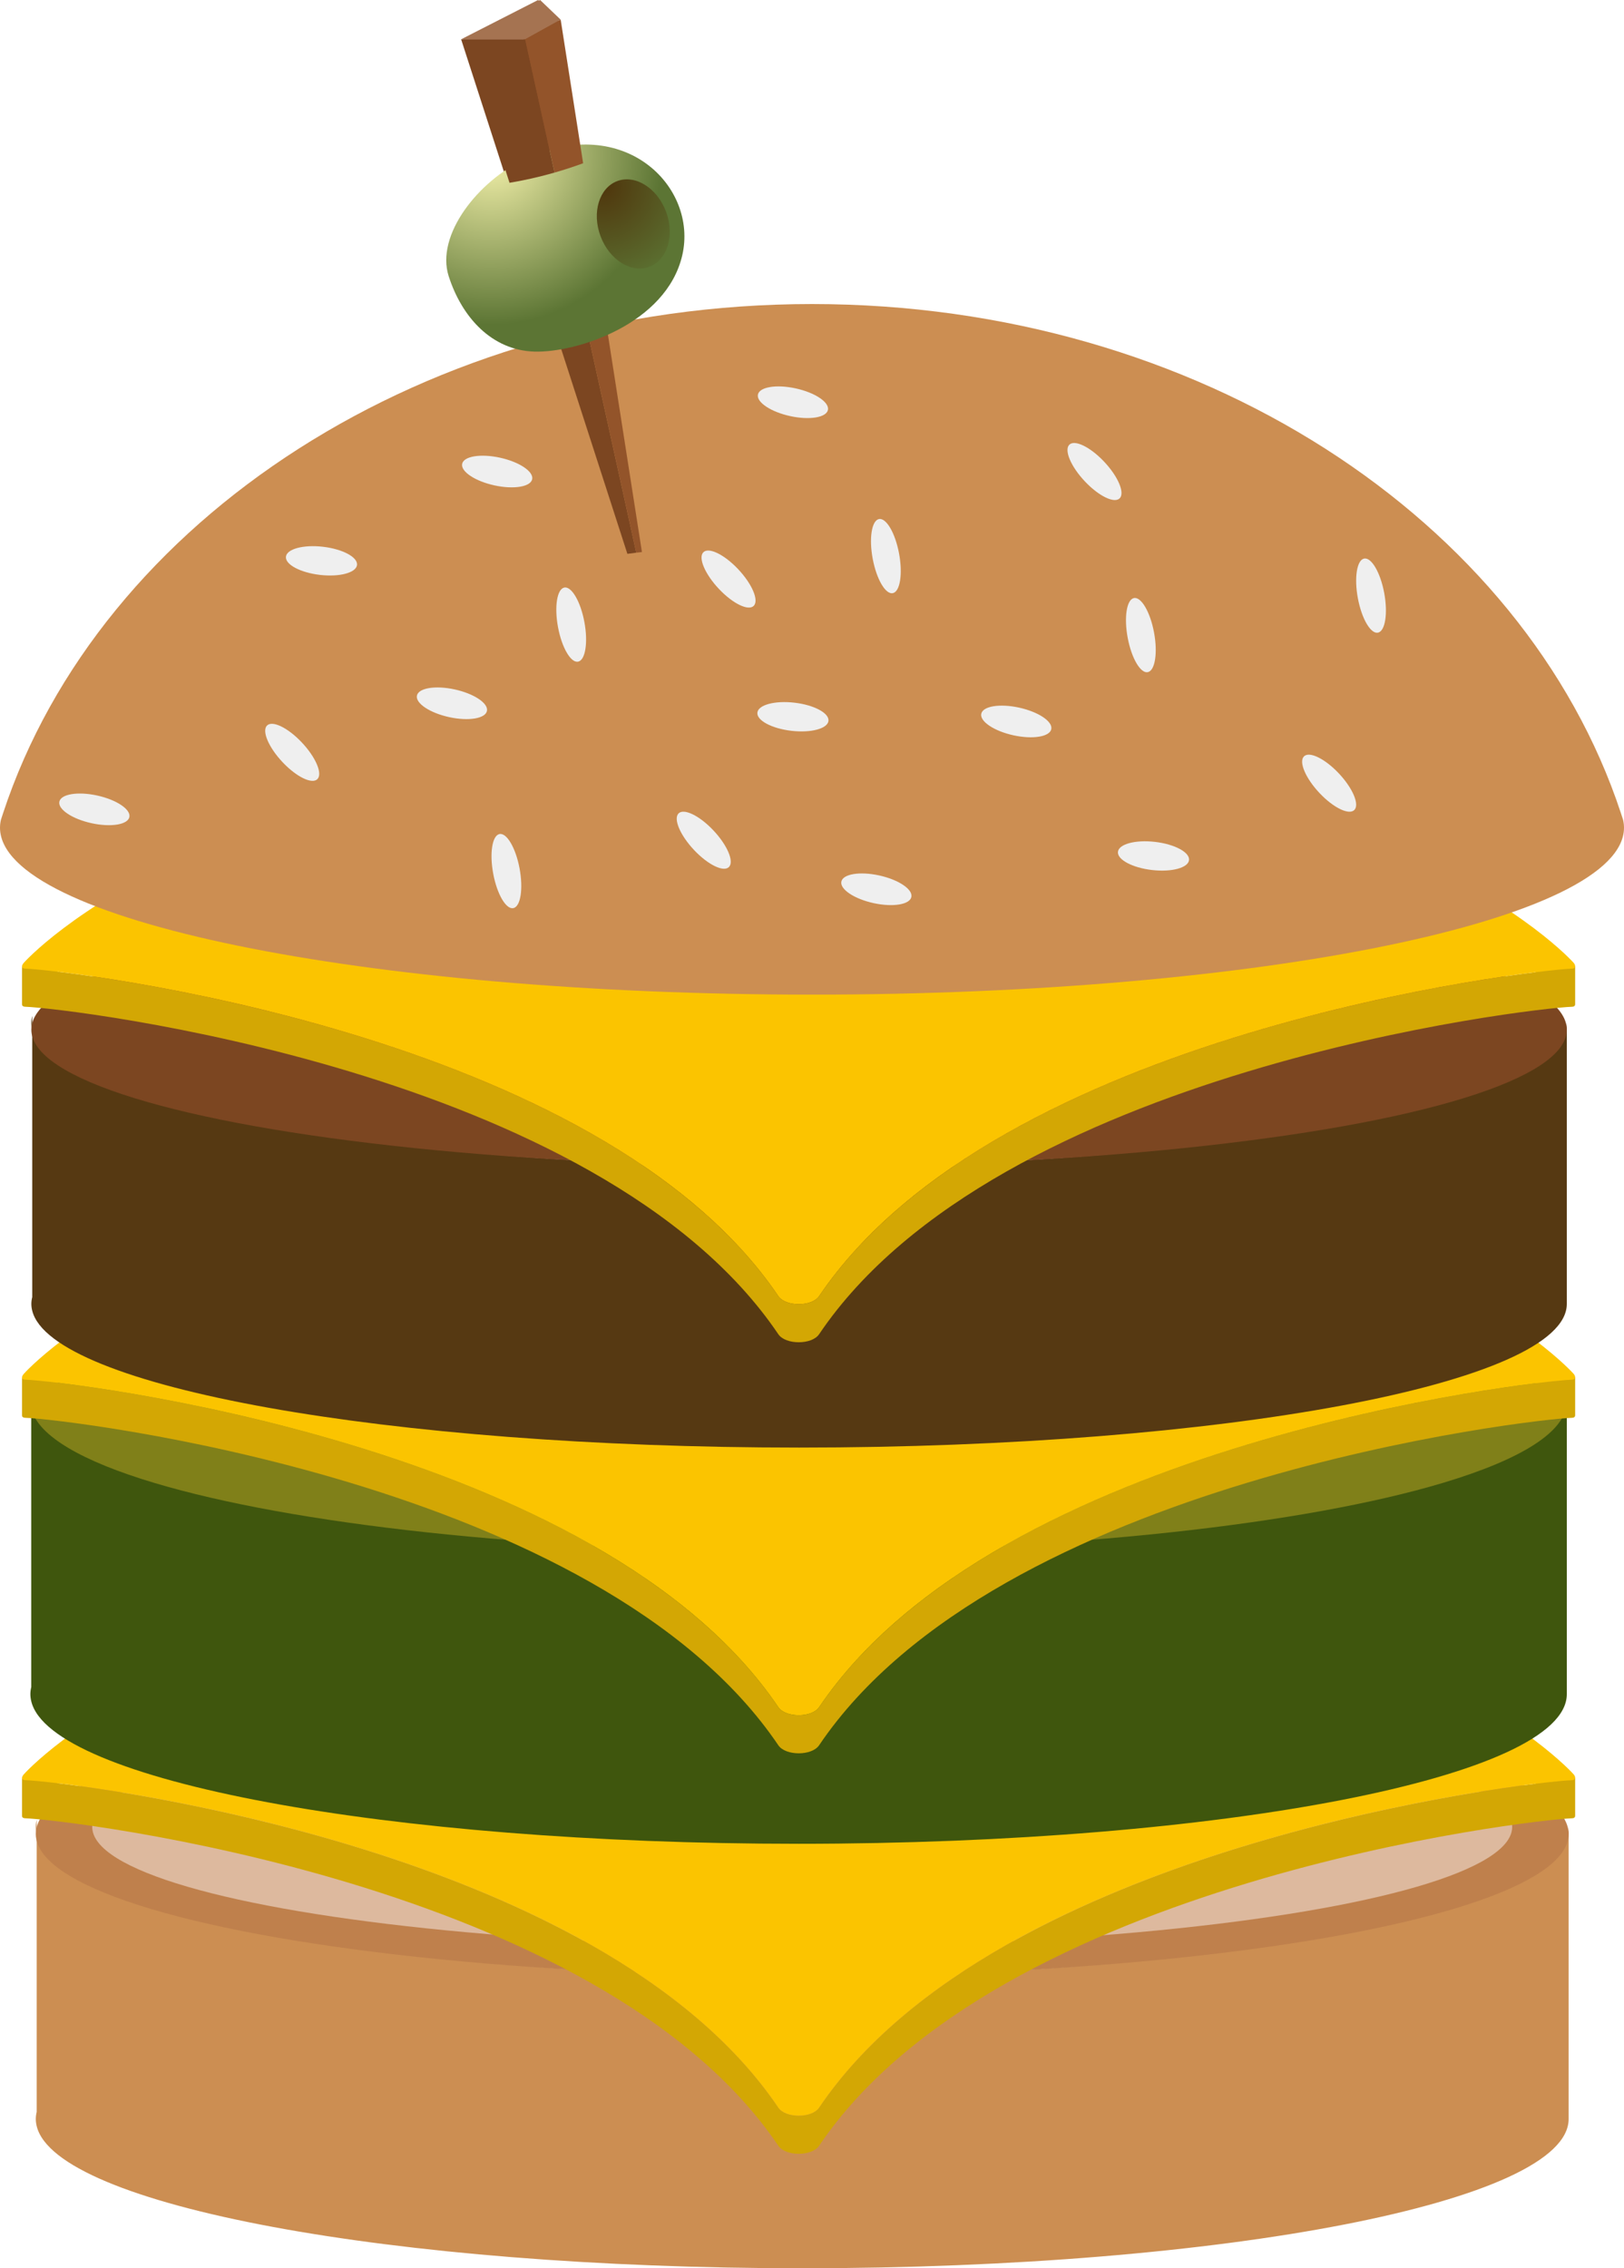
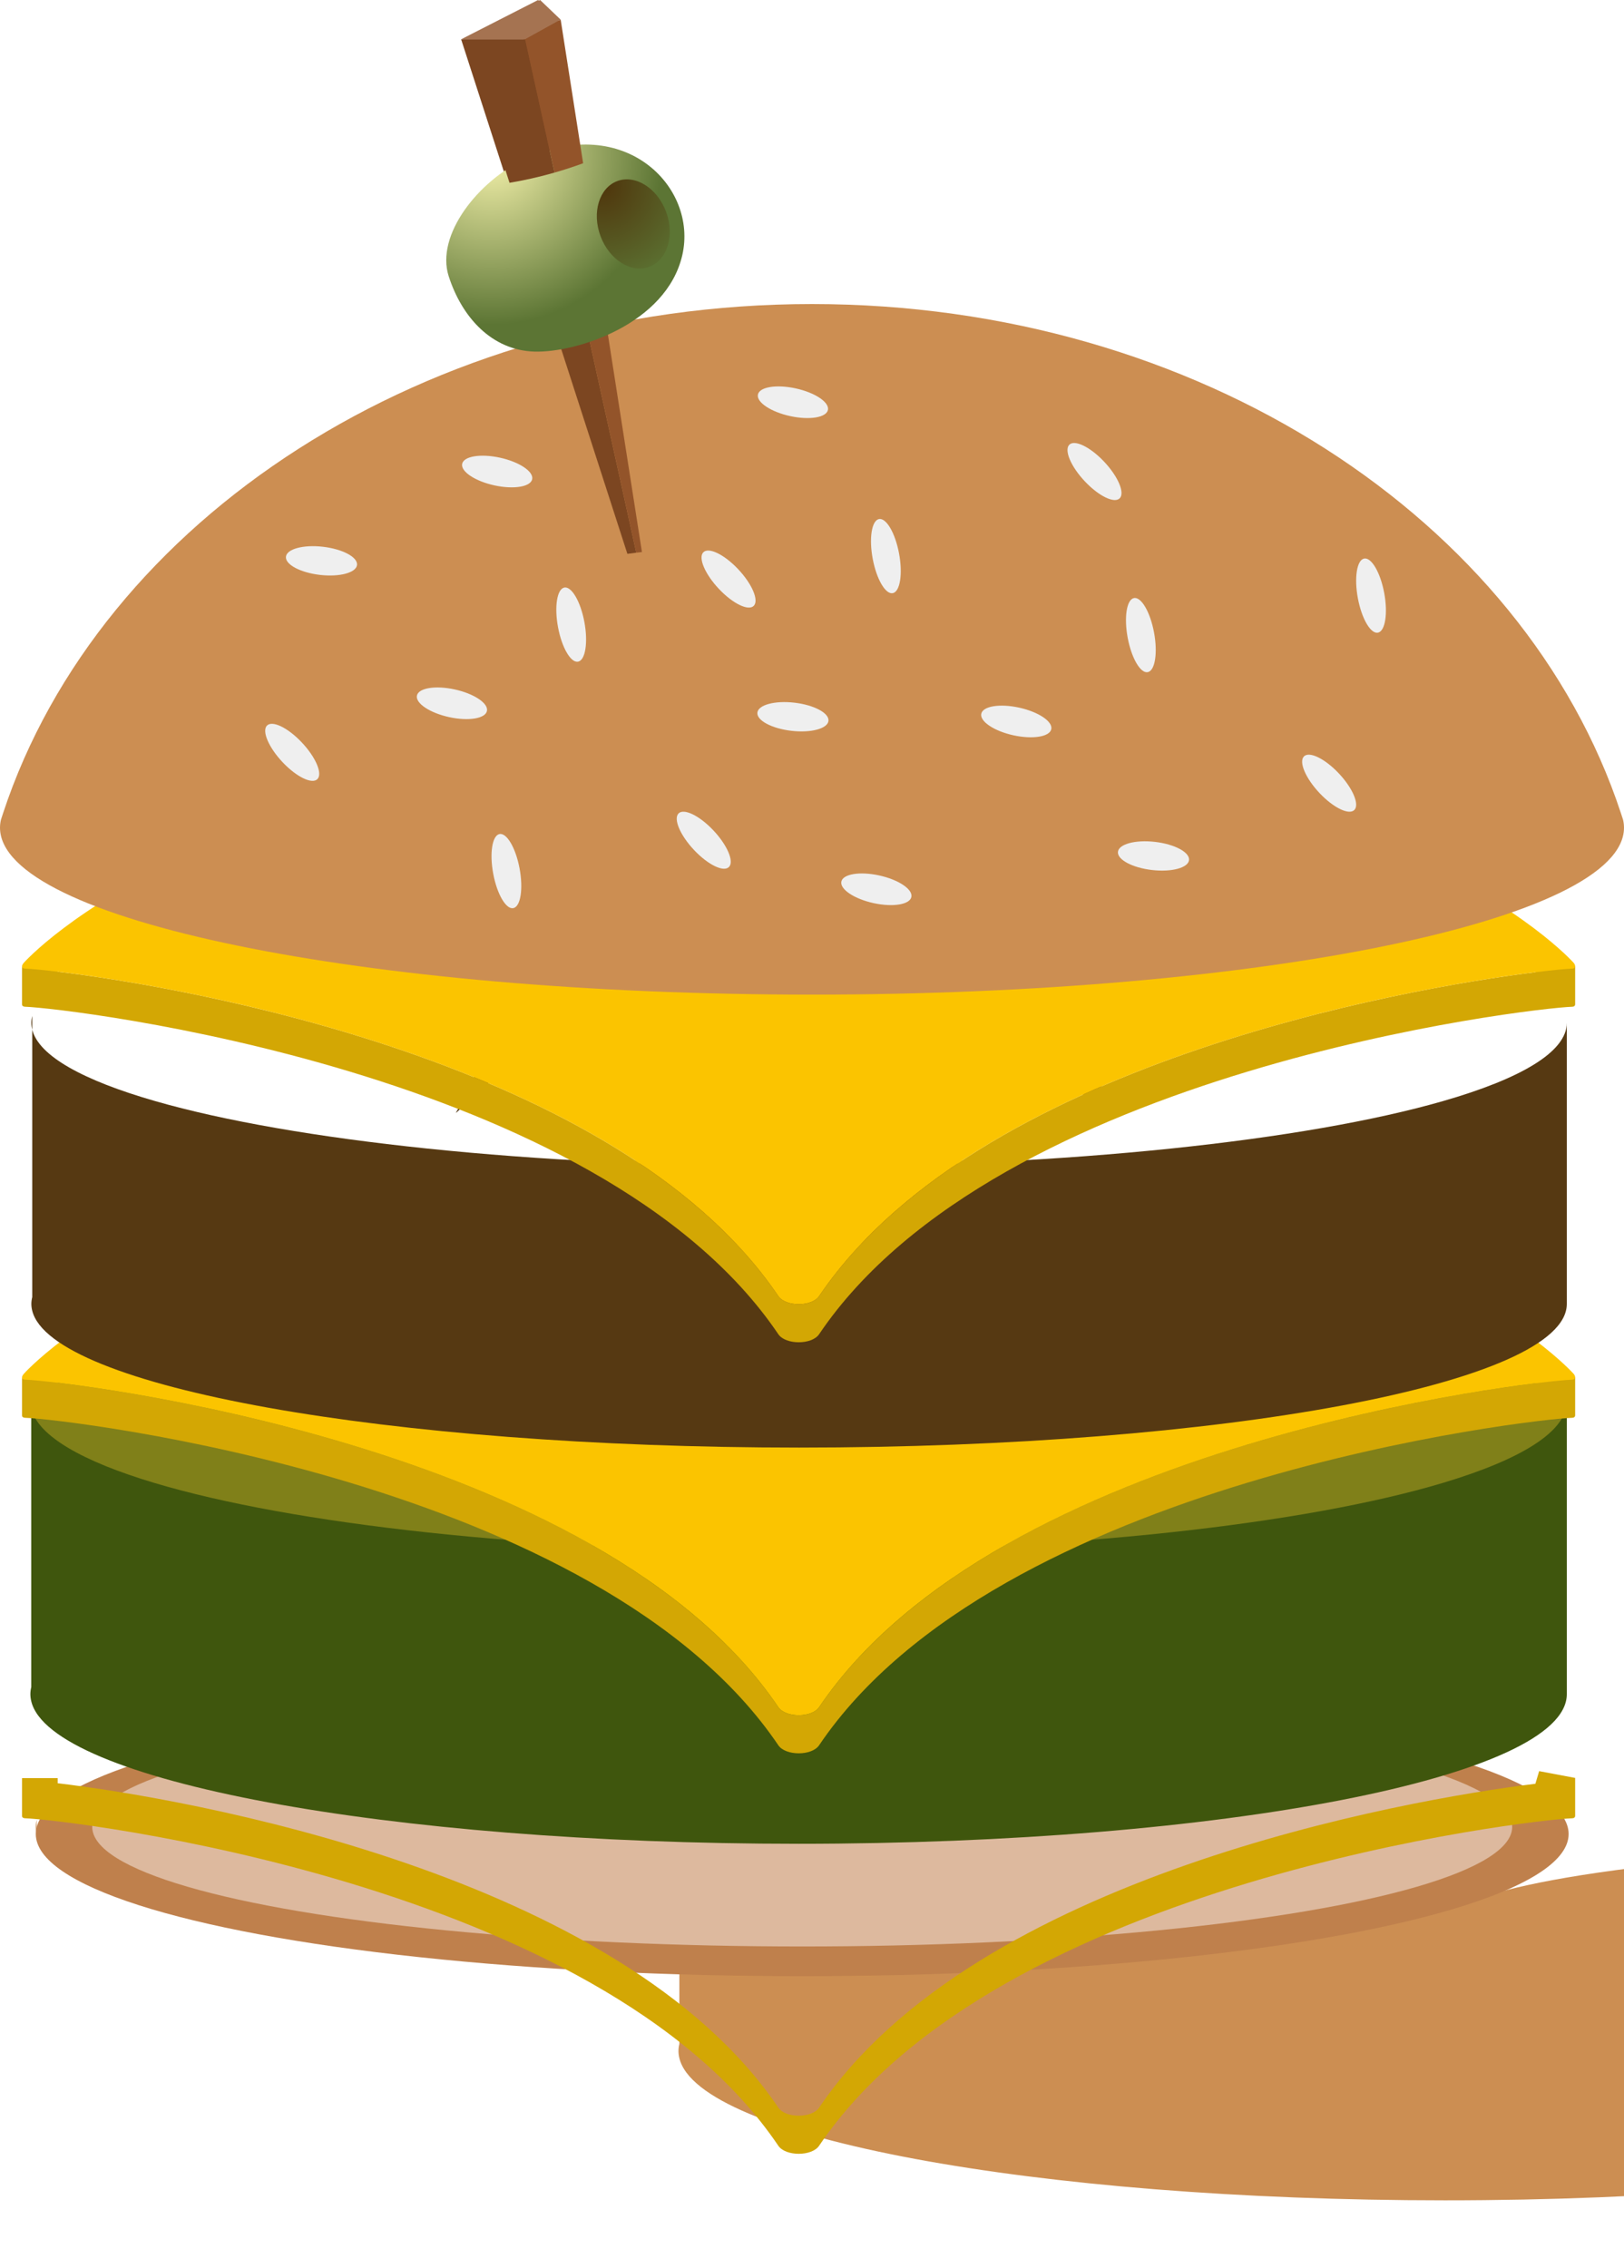
<svg xmlns="http://www.w3.org/2000/svg" version="1.1" x="0px" y="0px" width="669.117px" height="934.462px" viewBox="0 0 669.117 934.462" style="enable-background:new 0 0 669.117 934.462;" xml:space="preserve">
  <style type="text/css">
	.st0{fill:#808019;}
	.st1{fill:#CC8E52;}
	.st2{fill:#BF804C;}
	.st3{fill:#DDB99E;}
	.st4{fill:#D3A704;}
	.st5{fill:#FBC400;}
	.st6{fill:#3F560D;}
	.st7{fill:#563912;}
	.st8{fill:#7C4621;}
	.st9{fill:#EFEFEF;}
	.st10{fill:#A57351;}
	.st11{fill:#93542A;}
	.st12{fill:url(#SVGID_1_);}
	.st13{fill:url(#SVGID_2_);}
	.st14{fill:url(#SVGID_3_);}
	.st15{fill:url(#SVGID_4_);}
</style>
  <defs>
</defs>
  <ellipse class="st0" cx="329.034" cy="580.267" rx="316.519" ry="58.713" />
  <g>
    <g>
      <path class="st1" d="M14.748,752.641c0,0.978,0.131,1.951,0.363,2.918v-5.833C14.879,750.692,14.748,751.663,14.748,752.641z" />
-       <path class="st1" d="M595.323,786.149c-56.327,16.845-153.876,27.984-264.798,27.984c-110.921,0-208.47-11.139-264.797-27.984    c-29.683-8.877-47.917-19.338-50.616-30.591v114.495c-0.232,0.966-0.363,1.938-0.363,2.916c0,0.978,0.131,1.951,0.363,2.917    c7.822,32.607,146.039,58.576,315.414,58.576c174.399,0,315.777-27.531,315.777-61.493V752.641    C646.302,765.002,627.557,776.509,595.323,786.149z" />
+       <path class="st1" d="M595.323,786.149c-110.921,0-208.47-11.139-264.797-27.984    c-29.683-8.877-47.917-19.338-50.616-30.591v114.495c-0.232,0.966-0.363,1.938-0.363,2.916c0,0.978,0.131,1.951,0.363,2.917    c7.822,32.607,146.039,58.576,315.414,58.576c174.399,0,315.777-27.531,315.777-61.493V752.641    C646.302,765.002,627.557,776.509,595.323,786.149z" />
    </g>
    <ellipse class="st2" cx="330.525" cy="755.558" rx="315.777" ry="58.576" />
    <ellipse class="st3" cx="330.525" cy="752.641" rx="292.524" ry="49.253" />
  </g>
  <g>
    <path class="st4" d="M648.994,732.46l-14.836-2.798l-1.554,5.2c-54.35,6.682-230.645,37.968-295.095,133.401   c-1.533,2.269-5.001,3.34-8.424,3.342c-3.423-0.001-6.891-1.072-8.424-3.342C255.481,771.746,75.896,740.842,23.76,734.643v-0.37   v-1.749H9.088H9.073v15.666h0.015c0.014,0.509,0.409,0.858,1.285,0.894c16.691,0.506,236.605,25.774,310.288,134.88   c1.533,2.269,5.001,3.34,8.424,3.342c3.423-0.001,6.891-1.072,8.424-3.342c73.683-109.106,293.598-134.374,310.288-134.88   c0.819-0.034,1.155-0.429,1.187-0.924l0.009,0.001V732.46z" />
  </g>
-   <path class="st5" d="M648.398,731.013c-0.387-0.44-80.261-90.44-319.313-90.44S10.151,730.565,9.773,731.013  c-1.042,1.236-0.984,2.305,0.6,2.37c16.691,0.506,236.605,25.774,310.288,134.88c1.533,2.269,5.001,3.34,8.424,3.342  c3.423-0.001,6.891-1.072,8.424-3.342c73.683-109.106,293.598-134.374,310.288-134.88  C649.382,733.317,649.185,731.906,648.398,731.013z" />
  <g>
    <path class="st6" d="M12.515,577.342c0,0.98,0.131,1.955,0.364,2.925v-5.847C12.647,575.389,12.515,576.362,12.515,577.342z" />
    <path class="st6" d="M594.454,610.93c-56.459,16.885-154.237,28.05-265.42,28.05c-111.182,0-208.959-11.166-265.419-28.05   c-29.753-8.898-48.029-19.384-50.735-30.663v114.764c-0.232,0.969-0.364,1.943-0.364,2.923c0,0.98,0.131,1.955,0.364,2.924   c7.841,32.683,146.382,58.713,316.155,58.713c174.809,0,316.519-27.596,316.519-61.638V577.342   C645.552,589.733,626.763,601.267,594.454,610.93z" />
  </g>
  <g>
    <path class="st4" d="M648.994,567.469l-14.836-2.798l-1.554,5.2c-54.35,6.682-230.645,37.968-295.095,133.401   c-1.533,2.269-5.001,3.34-8.424,3.342c-3.423-0.001-6.891-1.072-8.424-3.342C255.481,606.755,75.896,575.851,23.76,569.653v-0.37   v-1.749H9.088H9.073V583.2h0.015c0.014,0.509,0.409,0.858,1.285,0.894c16.691,0.506,236.605,25.774,310.288,134.88   c1.533,2.269,5.001,3.34,8.424,3.342c3.423-0.001,6.891-1.072,8.424-3.342c73.683-109.106,293.598-134.374,310.288-134.88   c0.819-0.034,1.155-0.429,1.187-0.924l0.009,0.001V567.469z" />
  </g>
  <path class="st7" d="M162.826,385.632c-14.629-6.871,90.857,14.537,41.189,58.149S242.78,423.186,162.826,385.632z" />
  <path class="st7" d="M292.132,385.632c-14.629-6.871,90.857,14.537,41.189,58.149S372.086,423.186,292.132,385.632z" />
  <path class="st7" d="M416.909,385.632c-14.629-6.871,90.857,14.537,41.189,58.149S496.863,423.186,416.909,385.632z" />
  <path class="st5" d="M648.398,566.022c-0.387-0.44-80.261-90.44-319.313-90.44S10.151,565.574,9.773,566.022  c-1.042,1.236-0.984,2.305,0.6,2.37c16.691,0.506,236.605,25.774,310.288,134.88c1.533,2.269,5.001,3.34,8.424,3.342  c3.423-0.001,6.891-1.072,8.424-3.342c73.683-109.106,293.598-134.374,310.288-134.88  C649.382,568.327,649.185,566.915,648.398,566.022z" />
  <g>
    <path class="st7" d="M12.917,421.388c0,0.941,0.131,1.877,0.364,2.808v-5.613C13.049,419.513,12.917,420.447,12.917,421.388z" />
    <path class="st7" d="M594.486,453.635c-56.424,16.211-154.139,26.931-265.251,26.931c-111.111,0-208.827-10.72-265.251-26.931   c-29.734-8.543-47.999-18.61-50.703-29.439v110.183c-0.232,0.93-0.364,1.865-0.364,2.806c0,0.941,0.131,1.877,0.364,2.808   c7.836,31.379,146.289,56.37,315.954,56.37c174.698,0,316.317-26.495,316.317-59.177V421.388   C645.552,433.284,626.775,444.358,594.486,453.635z" />
  </g>
-   <ellipse class="st8" cx="329.235" cy="424.196" rx="316.317" ry="56.369" />
  <g>
    <path class="st4" d="M648.994,398.131l-14.836-2.798l-1.554,5.2c-54.35,6.682-230.645,37.968-295.095,133.401   c-1.533,2.269-5.001,3.34-8.424,3.342c-3.423-0.001-6.891-1.072-8.424-3.342C255.481,437.417,75.896,406.513,23.76,400.314v-0.37   v-1.749H9.088H9.073v15.666h0.015c0.014,0.509,0.409,0.858,1.285,0.894c16.691,0.506,236.605,25.774,310.288,134.88   c1.533,2.269,5.001,3.34,8.424,3.342c3.423-0.001,6.891-1.072,8.424-3.342c73.683-109.106,293.598-134.374,310.288-134.88   c0.819-0.034,1.155-0.429,1.187-0.924l0.009,0.001V398.131z" />
  </g>
  <path class="st5" d="M648.398,396.684c-0.387-0.44-80.261-90.44-319.313-90.44S10.151,396.236,9.773,396.684  c-1.042,1.236-0.984,2.305,0.6,2.37c16.691,0.506,236.605,25.774,310.288,134.88c1.533,2.269,5.001,3.34,8.424,3.342  c3.423-0.001,6.891-1.072,8.424-3.342c73.683-109.106,293.598-134.374,310.288-134.88  C649.382,398.989,649.185,397.577,648.398,396.684z" />
  <g>
    <path class="st1" d="M668.733,337.71c-0.292-0.923-0.603-1.839-0.906-2.758C627.954,214.123,493.865,125.26,334.559,125.26   c-159.306,0-293.393,88.862-333.268,209.691c-0.303,0.92-0.614,1.837-0.906,2.761C0.139,338.792,0,339.879,0,340.972   c0,37.989,149.787,68.784,334.559,68.784c184.772,0,334.559-30.796,334.559-68.784C669.117,339.878,668.979,338.791,668.733,337.71   z" />
    <g>
      <path class="st9" d="M310.589,249.556c-2.158,2.278-8.571-0.8-14.324-6.874c-5.753-6.074-8.668-12.845-6.511-15.123    c2.158-2.278,8.571,0.8,14.324,6.874C309.831,240.507,312.746,247.278,310.589,249.556z" />
    </g>
    <g>
      <path class="st9" d="M489.903,354.315c-0.331,3.202-7.156,5.044-15.244,4.112c-8.089-0.931-14.377-4.282-14.047-7.484    c0.331-3.202,7.156-5.044,15.244-4.112C483.944,347.762,490.233,351.113,489.903,354.315z" />
    </g>
    <g>
      <path class="st9" d="M341.346,296.968c-0.331,3.202-7.156,5.044-15.244,4.112c-8.089-0.931-14.377-4.282-14.047-7.484    c0.331-3.202,7.156-5.044,15.244-4.112C335.388,290.415,341.677,293.766,341.346,296.968z" />
    </g>
    <g>
      <path class="st9" d="M147.1,232.736c-0.331,3.202-7.156,5.044-15.244,4.112s-14.377-4.282-14.047-7.484s7.156-5.044,15.244-4.112    S147.43,229.534,147.1,232.736z" />
    </g>
    <g>
      <path class="st9" d="M130.811,320.939c-2.158,2.278-8.571-0.8-14.324-6.874c-5.753-6.074-8.668-12.845-6.511-15.123    c2.158-2.278,8.571,0.8,14.324,6.874C130.054,311.89,132.969,318.661,130.811,320.939z" />
    </g>
    <g>
      <path class="st9" d="M558.05,333.654c-2.158,2.278-8.57-0.8-14.324-6.874s-8.668-12.845-6.511-15.123    c2.158-2.278,8.57,0.8,14.324,6.874C557.292,324.606,560.207,331.376,558.05,333.654z" />
    </g>
    <g>
      <path class="st9" d="M461.369,205.256c-2.158,2.278-8.571-0.8-14.324-6.874c-5.753-6.074-8.668-12.845-6.511-15.123    s8.571,0.8,14.324,6.874C460.611,196.207,463.526,202.978,461.369,205.256z" />
    </g>
    <g>
      <path class="st9" d="M300.372,357.149c-2.158,2.278-8.57-0.8-14.324-6.874c-5.753-6.074-8.668-12.845-6.511-15.123    s8.57,0.8,14.324,6.874C299.615,348.1,302.53,354.871,300.372,357.149z" />
    </g>
    <g>
      <path class="st9" d="M367.865,244.362c-2.993,0.627-6.703-5.695-8.287-14.121c-1.584-8.426-0.442-15.765,2.551-16.392    s6.703,5.695,8.287,14.121C372,236.396,370.858,243.735,367.865,244.362z" />
    </g>
    <g>
      <path class="st9" d="M211.513,374.122c-2.993,0.627-6.703-5.695-8.287-14.121s-0.442-15.765,2.551-16.392    c2.993-0.627,6.703,5.695,8.287,14.121C215.648,366.156,214.506,373.495,211.513,374.122z" />
    </g>
    <g>
      <path class="st9" d="M567.76,260.634c-2.993,0.627-6.703-5.695-8.287-14.121s-0.442-15.765,2.551-16.392s6.703,5.695,8.287,14.121    C571.895,252.668,570.753,260.007,567.76,260.634z" />
    </g>
    <g>
      <path class="st9" d="M472.922,276.905c-2.993,0.627-6.703-5.695-8.287-14.121c-1.584-8.426-0.442-15.765,2.551-16.392    c2.993-0.627,6.703,5.695,8.287,14.121C477.057,268.939,475.915,276.278,472.922,276.905z" />
    </g>
    <g>
      <path class="st9" d="M238.213,272.579c-2.993,0.627-6.703-5.695-8.287-14.121c-1.584-8.426-0.442-15.765,2.551-16.392    c2.993-0.627,6.703,5.695,8.287,14.121C242.348,264.613,241.206,271.952,238.213,272.579z" />
    </g>
    <g>
      <path class="st9" d="M433.153,300.365c-0.616,3.155-7.575,4.307-15.544,2.573c-7.969-1.734-13.93-5.697-13.314-8.852    s7.575-4.307,15.544-2.573C427.808,293.247,433.769,297.21,433.153,300.365z" />
    </g>
    <g>
      <path class="st9" d="M200.635,292.872c-0.616,3.155-7.575,4.307-15.544,2.573c-7.969-1.734-13.93-5.697-13.314-8.852    c0.616-3.155,7.575-4.307,15.544-2.573S201.25,289.717,200.635,292.872z" />
    </g>
    <g>
      <path class="st9" d="M341.129,168.854c-0.616,3.155-7.575,4.307-15.544,2.573s-13.93-5.697-13.314-8.852s7.575-4.307,15.544-2.573    C335.784,161.736,341.745,165.699,341.129,168.854z" />
    </g>
    <g>
-       <path class="st9" d="M53.311,336.575c-0.616,3.155-7.575,4.307-15.544,2.573c-7.969-1.734-13.93-5.697-13.314-8.852    s7.575-4.307,15.544-2.573C47.966,329.457,53.927,333.42,53.311,336.575z" />
-     </g>
+       </g>
    <g>
      <path class="st9" d="M219.273,197.397c-0.616,3.155-7.575,4.307-15.544,2.573s-13.93-5.697-13.314-8.852    c0.616-3.155,7.575-4.307,15.544-2.573S219.889,194.242,219.273,197.397z" />
    </g>
    <g>
      <path class="st9" d="M375.509,369.499c-0.616,3.155-7.575,4.307-15.544,2.573s-13.93-5.697-13.314-8.852    c0.616-3.155,7.575-4.307,15.544-2.573C370.164,362.38,376.124,366.344,375.509,369.499z" />
    </g>
  </g>
  <g>
    <path class="st8" d="M215.546,16.185h-25.554l68.503,211.985c1.206-0.17,2.427-0.328,3.663-0.476L215.546,16.185z" />
    <polygon class="st10" points="230.167,8.092 221.698,0 189.992,16.185 215.546,16.185  " />
    <path class="st11" d="M262.158,227.693c0.772-0.093,1.547-0.183,2.331-0.267L230.167,8.092l-14.621,8.092L262.158,227.693z" />
  </g>
  <radialGradient id="SVGID_1_" cx="202.289" cy="63.244" r="70.605" gradientUnits="userSpaceOnUse">
    <stop offset="0" style="stop-color:#F7F4AD" />
    <stop offset="1" style="stop-color:#5C7534" />
  </radialGradient>
  <path class="st12" d="M216.403,65.474c-19.393,9.05-36.975,31.36-31.537,48.305c5.437,16.945,17.757,30.507,35.25,31.066  s54.468-11.419,60.993-39.686S257.184,46.442,216.403,65.474z" />
  <radialGradient id="SVGID_2_" cx="247.789" cy="76.244" r="44.3" gradientUnits="userSpaceOnUse">
    <stop offset="0" style="stop-color:#4F340B" />
    <stop offset="1" style="stop-color:#5C7534" />
  </radialGradient>
  <path class="st13" d="M274.426,87.211c3.645,9.752,0.557,19.916-6.898,22.703s-16.454-2.859-20.1-12.61s-0.557-19.916,6.898-22.703  C261.782,71.814,270.781,77.46,274.426,87.211z" />
  <g>
    <path class="st8" d="M228.486,71.104l-12.103-54.92H190.83l19.106,59.125c5.953-0.994,12.029-2.348,18.163-4.091   C228.229,71.183,228.356,71.141,228.486,71.104z" />
    <polygon class="st10" points="231.004,8.092 222.536,0 190.83,16.185 216.383,16.185  " />
    <path class="st11" d="M216.383,16.185l12.103,54.92c4.04-1.159,7.967-2.448,11.776-3.849l-9.258-59.164L216.383,16.185z" />
  </g>
</svg>